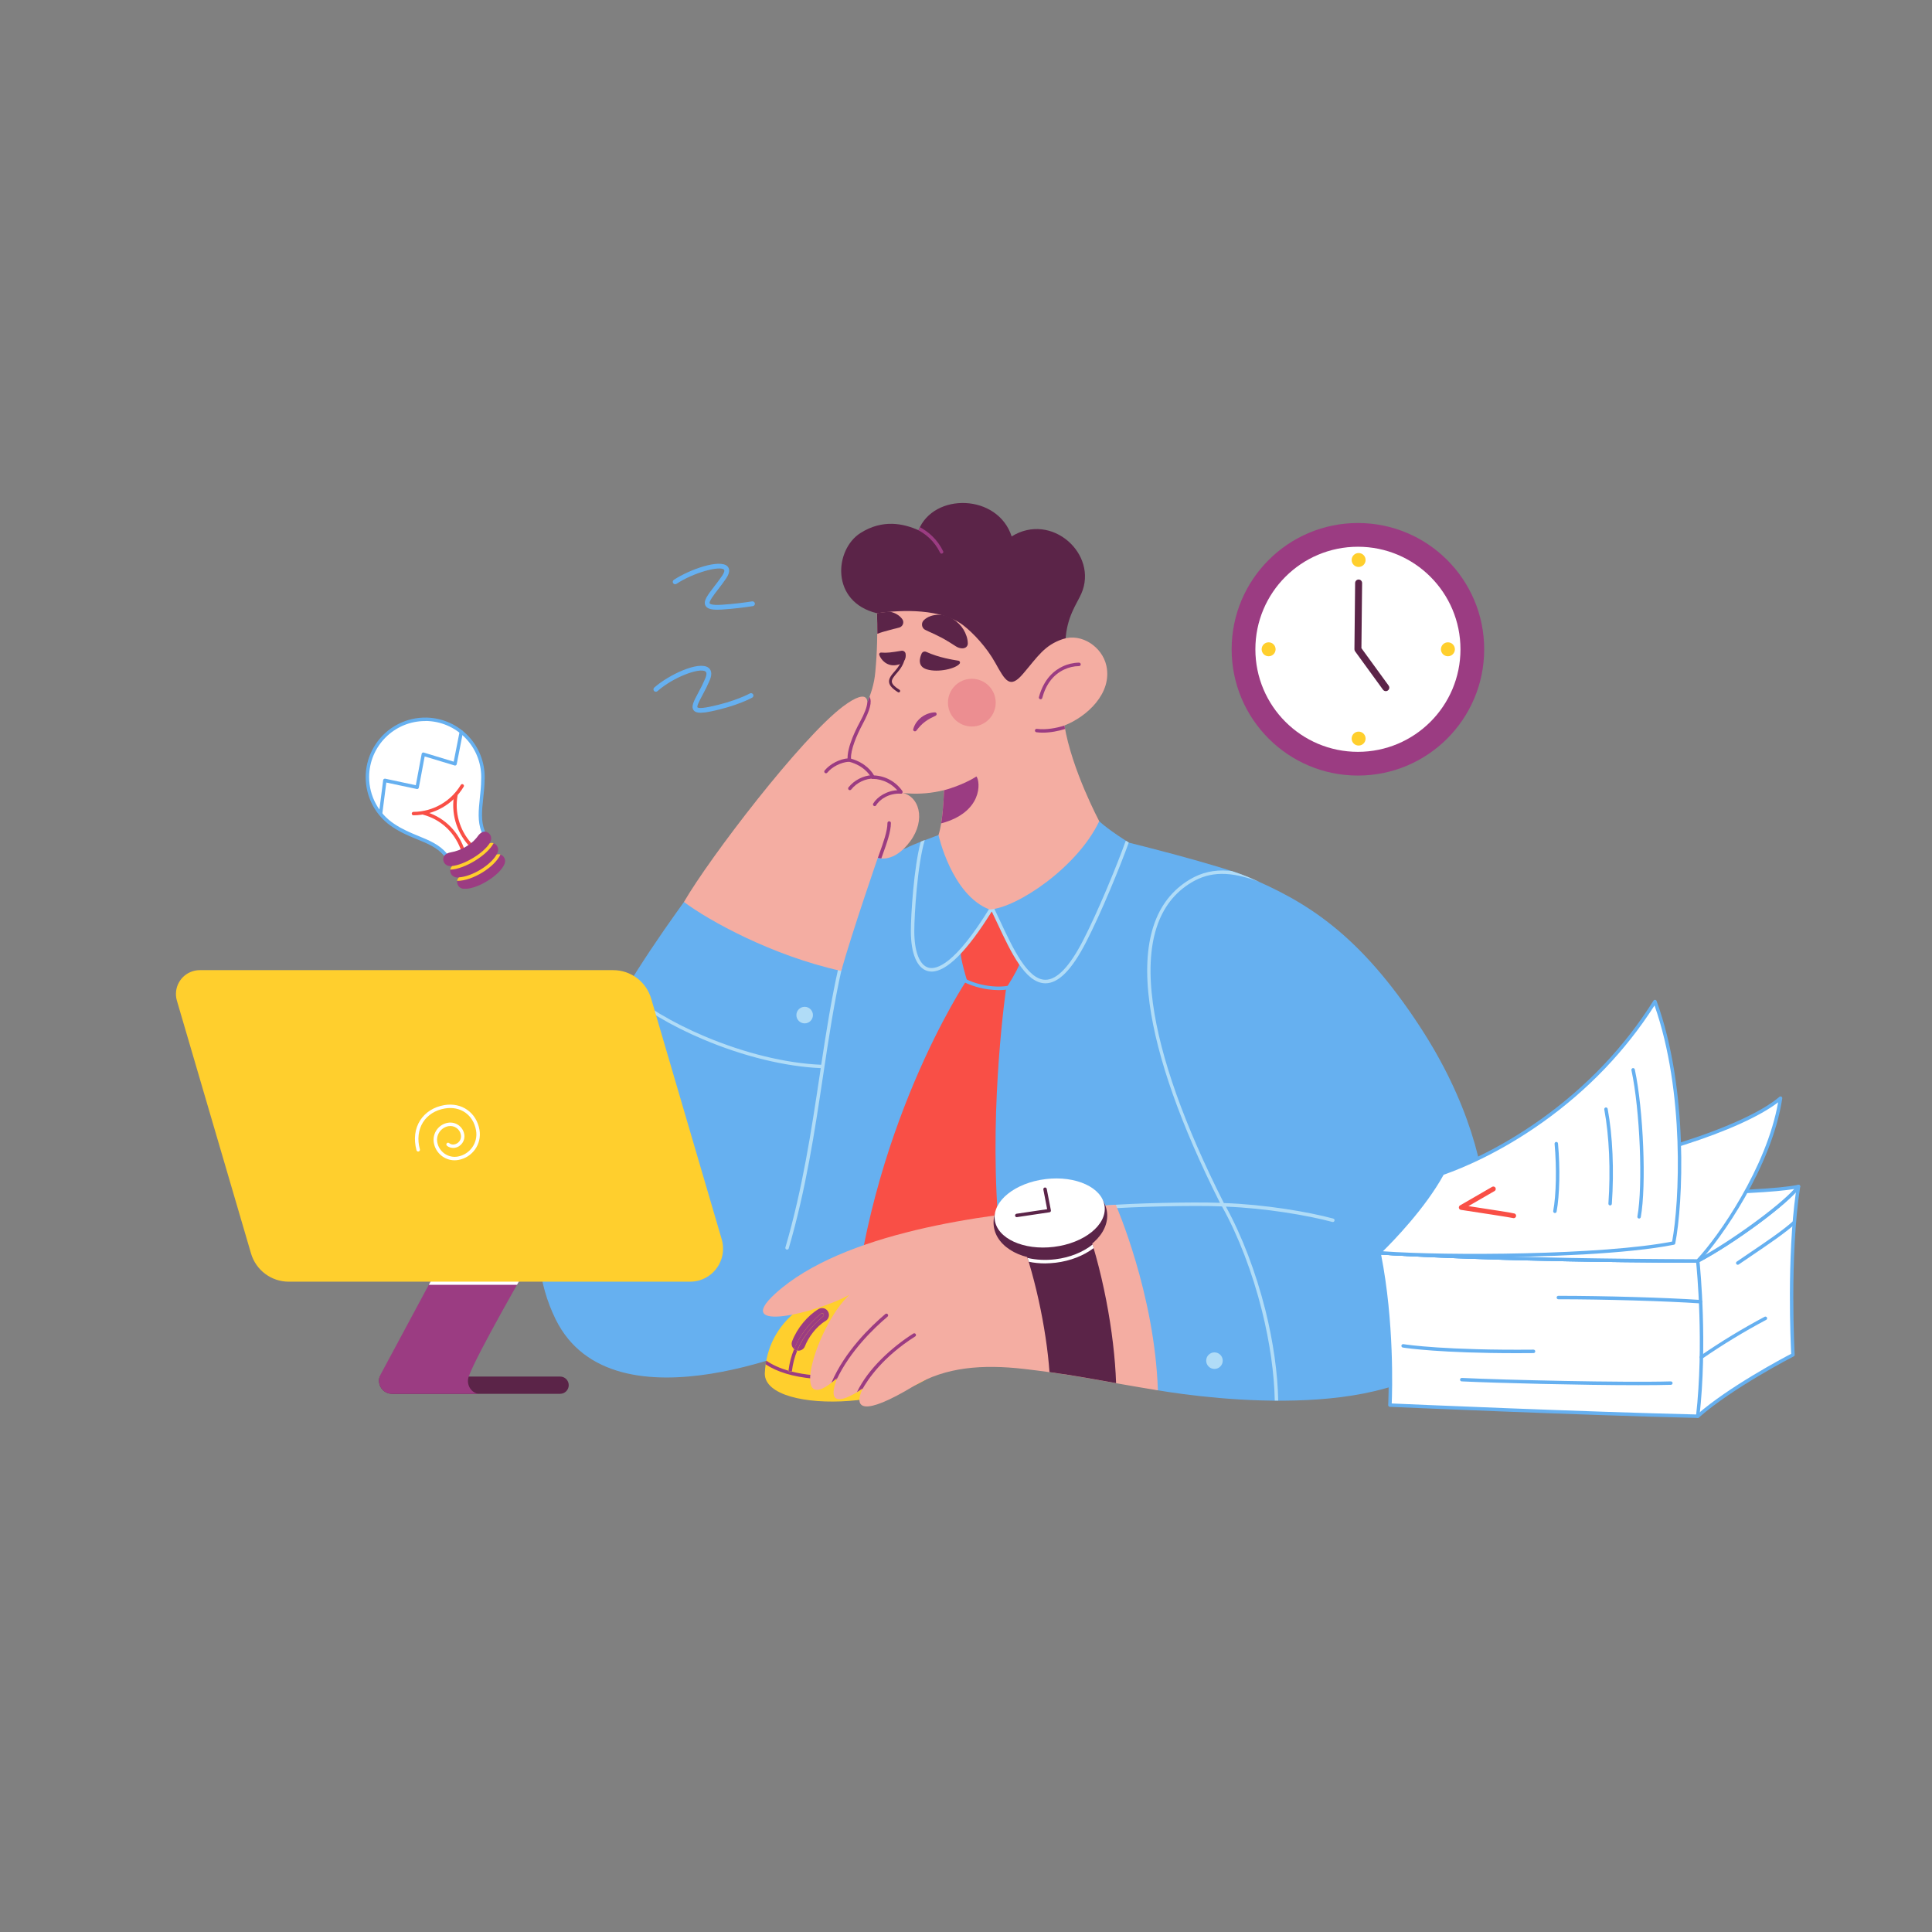
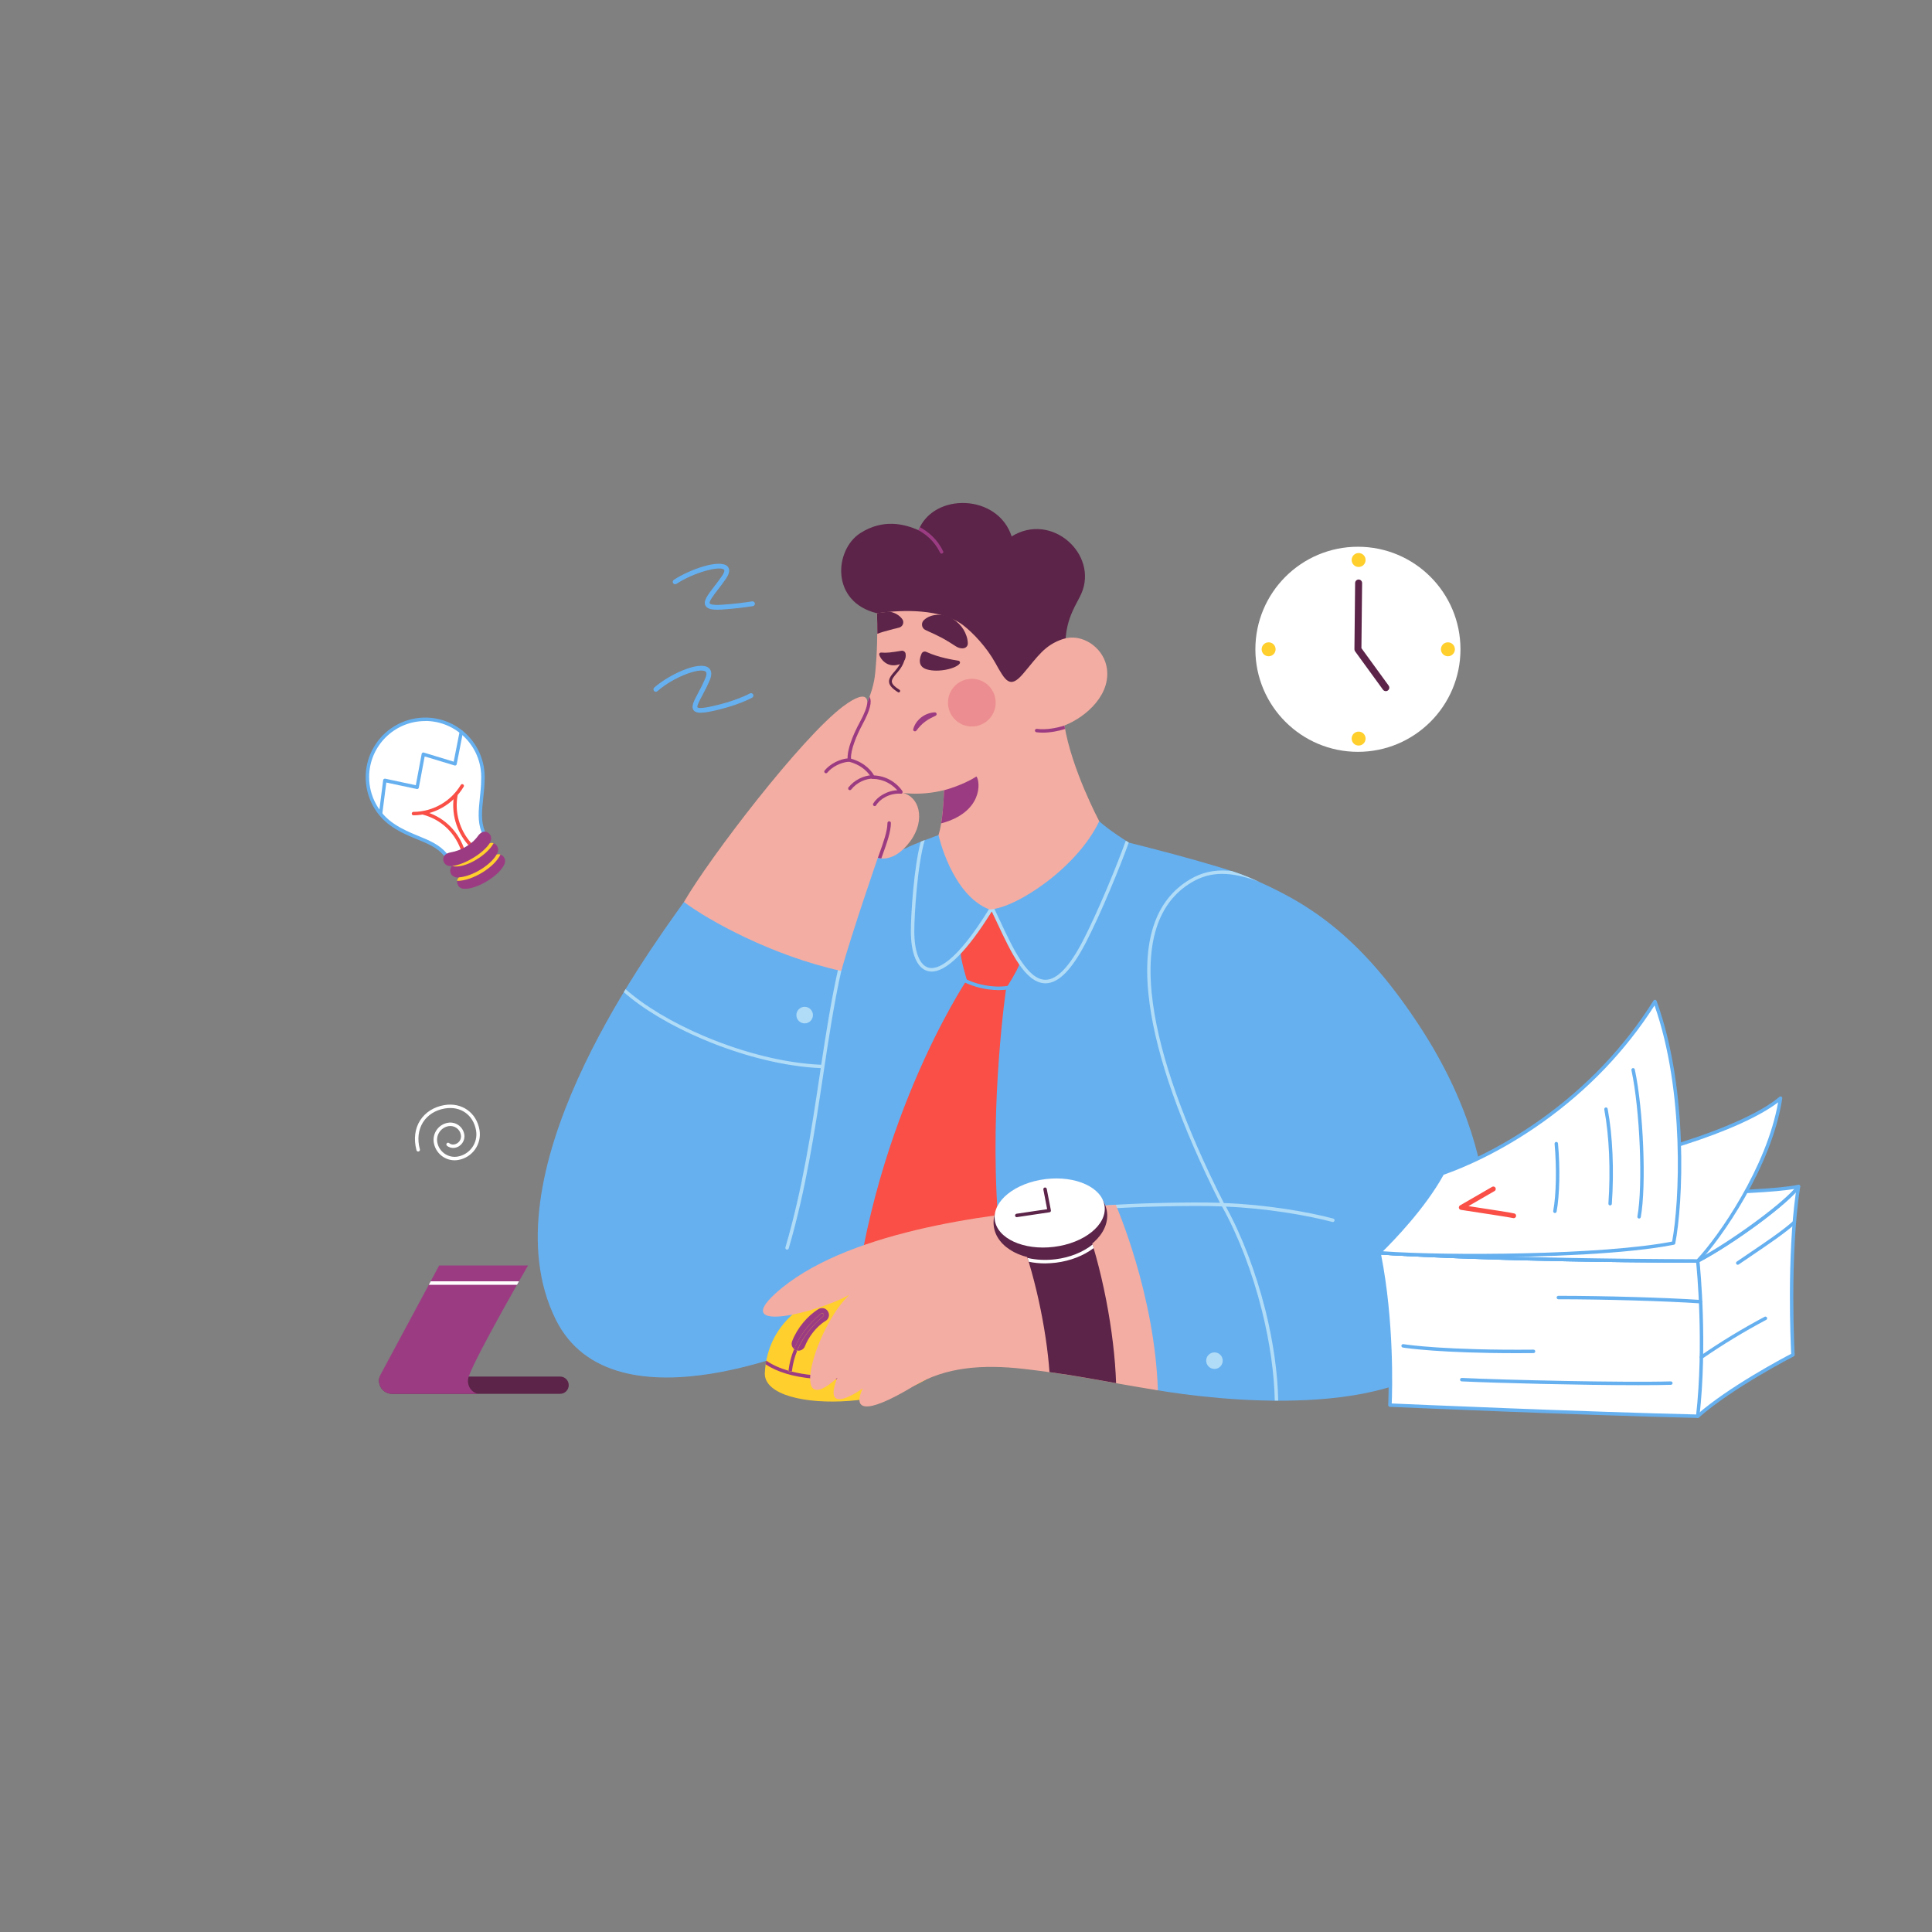
<svg xmlns="http://www.w3.org/2000/svg" width="160" height="160" viewBox="0 0 160 160" fill="none">
  <rect x="0" y="0" width="160" height="160" fill="#808080" stroke="none" />
  <g clip-path="url(#clip0_805_5269)">
    <path d="M117.603 85.037C112.564 77.32 108.176 74.669 103.377 72.642C101.017 71.642 93.492 69.785 93.492 69.785C93.492 69.785 91.835 68.757 91.036 68.015L77.723 69.157C77.723 69.157 75.495 69.957 75.038 70.243C70.067 71.785 67.896 73.041 62.697 74.641L56.641 74.698C53.212 79.496 40.186 97.432 46.014 109.256C50.813 118.996 68.159 110.97 68.165 110.97C68.902 111.01 69.662 111.061 70.45 111.113C74.535 111.387 78.934 112.141 83.442 112.741C87.916 113.335 92.487 114.232 95.898 115.14C100.297 115.882 116.066 117.882 120.923 111.141C123.494 107.56 125.545 97.204 117.603 85.037Z" fill="#66B0F0" />
    <path d="M82.636 100.631C82.887 104.121 83.339 108.794 83.704 112.427C79.202 111.827 74.529 111.393 70.449 111.113C71.729 93.588 80.071 81.153 80.071 81.153C80.071 81.153 79.556 79.496 79.556 78.868C80.128 78.297 82.127 75.441 82.127 75.441C82.127 75.441 83.556 78.262 84.47 79.725C84.413 79.953 84.127 80.582 83.327 81.838C83.322 81.838 81.95 91.206 82.636 100.631Z" fill="#F94F46" />
    <path d="M84.258 81.393C82.99 82.027 80.721 81.615 79.544 80.833C79.481 80.793 79.39 80.81 79.35 80.873C79.304 80.936 79.322 81.027 79.384 81.073C79.99 81.478 80.893 81.798 81.801 81.93C82.098 81.975 82.395 81.992 82.692 81.998C83.35 81.998 83.927 81.884 84.378 81.655H84.384C84.452 81.621 84.481 81.535 84.446 81.461C84.412 81.387 84.326 81.358 84.258 81.393Z" fill="#66B0F0" />
    <path d="M101.525 99.928C104.81 100.054 108.29 100.648 110.341 101.197C110.353 101.202 110.364 101.202 110.381 101.202C110.444 101.202 110.501 101.157 110.518 101.094C110.541 101.019 110.495 100.94 110.415 100.917C108.313 100.351 104.719 99.746 101.354 99.631C98.069 93.131 96.092 87.567 95.48 83.1C94.8 78.12 95.875 74.744 98.68 73.076C100.223 72.156 101.885 72.133 104.273 73.024C103.976 72.893 103.679 72.762 103.382 72.636C103.028 72.487 102.554 72.316 102.005 72.133C101.902 72.122 101.805 72.11 101.708 72.105C100.548 72.019 99.508 72.253 98.543 72.83C95.629 74.561 94.509 78.028 95.206 83.135C95.817 87.596 97.777 93.142 101.034 99.614C98.646 99.523 93.635 99.654 91.687 99.826C91.612 99.831 91.555 99.894 91.555 99.968C91.555 100.048 91.618 100.111 91.698 100.111H91.71C93.675 99.94 98.771 99.808 101.114 99.906C101.125 99.911 101.137 99.911 101.154 99.911H101.2C102.548 102.328 103.725 105.395 104.513 108.565C105.165 111.181 105.53 113.769 105.57 115.991H105.856C105.816 113.74 105.45 111.13 104.793 108.491C104.005 105.372 102.851 102.339 101.525 99.928ZM67.97 88.459C67.942 88.664 67.907 88.87 67.879 89.075C67.187 93.662 66.473 98.409 65.045 103.304C65.039 103.316 65.039 103.333 65.039 103.344C65.039 103.424 65.102 103.487 65.182 103.487C65.245 103.487 65.302 103.447 65.319 103.384C66.753 98.472 67.467 93.719 68.159 89.121C68.627 85.997 69.073 83.043 69.718 80.187C69.736 80.113 69.69 80.039 69.61 80.022C69.536 80.004 69.456 80.05 69.439 80.124C68.856 82.712 68.433 85.38 68.01 88.179C65.085 88.059 61.657 87.219 58.343 85.82C55.681 84.694 53.372 83.312 51.807 81.918C51.755 81.998 51.704 82.084 51.658 82.164C53.246 83.563 55.566 84.951 58.234 86.076C61.571 87.487 65.022 88.327 67.97 88.459ZM76.82 80.416C76.929 80.444 77.043 80.462 77.157 80.462C78.403 80.462 80.106 78.754 82.134 75.481C82.277 75.778 82.419 76.08 82.568 76.4C83.716 78.856 84.905 81.398 86.55 81.433H86.579C87.659 81.433 88.756 80.324 89.933 78.045C91.195 75.6 92.738 71.836 93.481 69.774C93.452 69.757 93.366 69.7 93.235 69.62C92.504 71.653 90.95 75.452 89.681 77.914C88.573 80.056 87.533 81.141 86.579 81.141H86.556C85.088 81.113 83.888 78.542 82.825 76.275C82.648 75.897 82.477 75.538 82.311 75.189C82.357 75.115 82.397 75.046 82.442 74.972V74.966C82.482 74.898 82.459 74.812 82.391 74.772C82.322 74.732 82.237 74.755 82.197 74.824C82.174 74.858 82.151 74.898 82.128 74.932C82.094 74.921 82.059 74.927 82.025 74.938C81.957 74.972 81.922 75.058 81.957 75.126C81.962 75.138 81.968 75.155 81.98 75.172C79.083 79.902 77.552 80.319 76.889 80.136C76.152 79.93 75.718 78.805 75.718 77.12C75.718 75.76 75.975 71.591 76.586 69.569C76.478 69.609 76.363 69.654 76.255 69.7C75.678 71.813 75.432 75.795 75.432 77.12C75.438 78.971 75.94 80.17 76.82 80.416Z" fill="#B0DCF7" />
    <path d="M71.455 106.492C67.335 106.914 63.525 109.302 63.336 113.769C63.382 117.305 76.785 116.768 78.659 112.158C80.042 108.748 76.071 106.023 71.455 106.492Z" fill="#FFCF2D" />
    <path d="M66.021 111.85C65.924 111.833 65.832 111.793 65.764 111.73C65.529 112.295 65.375 112.884 65.301 113.495V113.518C65.386 113.54 65.472 113.563 65.564 113.586C65.575 113.569 65.581 113.552 65.587 113.529C65.655 112.946 65.804 112.387 66.021 111.85Z" fill="#9B3C82" />
    <path d="M68.672 114.232C72.637 114.232 77.311 112.786 78.853 110.279C78.865 110.262 78.876 110.245 78.882 110.227C78.859 110.09 78.825 109.953 78.779 109.822C78.728 109.925 78.671 110.028 78.608 110.125C77.854 111.358 76.202 112.427 73.963 113.135C71.849 113.803 69.438 114.077 67.335 113.883C66.689 113.826 66.095 113.723 65.558 113.586C65.535 113.626 65.49 113.655 65.438 113.655H65.421C65.353 113.643 65.301 113.586 65.296 113.518C64.57 113.306 63.953 113.026 63.456 112.678L63.404 112.986C64.347 113.615 65.672 114.02 67.307 114.169C67.752 114.209 68.209 114.232 68.672 114.232Z" fill="#9B3C82" />
    <path d="M65.427 113.655H65.444C65.495 113.655 65.541 113.626 65.564 113.586C65.472 113.563 65.386 113.54 65.301 113.518C65.301 113.586 65.352 113.643 65.427 113.655ZM67.998 108.788C68.06 108.737 68.146 108.748 68.198 108.805C68.249 108.868 68.237 108.954 68.18 109.005C67.192 109.816 66.466 110.776 66.026 111.844C66.061 111.85 66.095 111.855 66.129 111.855C66.364 111.855 66.575 111.713 66.661 111.49C66.929 110.793 67.569 109.868 68.38 109.388C68.643 109.228 68.729 108.885 68.575 108.617C68.42 108.342 68.072 108.245 67.798 108.405C66.878 108.954 66.009 109.999 65.598 111.079C65.575 111.141 65.558 111.216 65.558 111.284C65.558 111.461 65.638 111.621 65.769 111.724C66.221 110.622 66.975 109.628 67.998 108.788Z" fill="#9B3C82" />
    <path d="M68.175 109.011C68.237 108.959 68.243 108.868 68.192 108.811C68.14 108.748 68.049 108.742 67.992 108.794C66.969 109.633 66.215 110.627 65.758 111.73C65.832 111.792 65.918 111.832 66.015 111.85C66.461 110.781 67.186 109.822 68.175 109.011Z" fill="#9B3C82" />
    <path d="M95.891 115.14C95.251 115.043 93.782 114.786 92.428 114.552C91.388 114.369 90.417 114.197 89.948 114.112C88.931 113.935 87.909 113.775 86.915 113.638C86.195 113.535 85.486 113.449 84.806 113.369C81.378 112.975 78.299 113.204 75.688 114.78C71.454 117.333 70.654 116.665 71.443 114.991C69.254 116.471 68.557 116.037 69.346 114.1C65.152 117.927 67.597 109.776 70.34 107.234C67.649 108.731 60.559 110.45 64.204 107.132C69.774 102.059 81.607 100.545 88.314 100.031C88.692 100.003 89.052 99.974 89.394 99.951C90.703 99.866 91.743 99.814 92.405 99.78C92.405 99.774 95.628 107.12 95.891 115.14Z" fill="#F4ADA2" />
-     <path d="M73.501 109.039C73.563 108.988 73.569 108.897 73.518 108.839C73.466 108.777 73.375 108.771 73.318 108.822C72.124 109.833 69.964 111.907 68.856 114.512C69.01 114.392 69.17 114.255 69.347 114.095C69.324 114.152 69.307 114.203 69.284 114.255C70.404 111.878 72.381 109.988 73.501 109.039ZM75.792 110.679C75.86 110.639 75.877 110.547 75.837 110.485C75.797 110.416 75.706 110.399 75.637 110.439C74.712 111.027 73.849 111.713 73.066 112.478C72.124 113.403 71.421 114.352 70.969 115.288C71.118 115.197 71.272 115.1 71.438 114.986C71.415 115.031 71.398 115.071 71.381 115.117C71.867 114.226 73.129 112.364 75.792 110.679Z" fill="#9B3C82" />
    <path d="M71.267 44.138C73.101 42.978 74.827 43.355 76.067 43.91C77.323 40.768 82.637 40.882 83.78 44.424C87.094 42.367 90.979 45.909 89.55 49.165C89.168 50.033 88.35 51.05 88.236 53.049C86.614 53.911 83.26 58.218 83.26 58.218C83.26 58.218 75.524 51.484 72.627 50.787C68.753 49.85 69.096 45.509 71.267 44.138Z" fill="#5B2448" />
    <path d="M77.855 45.772C77.878 45.823 77.929 45.852 77.981 45.852C78.004 45.852 78.026 45.846 78.043 45.835C78.112 45.8 78.146 45.715 78.106 45.646C77.621 44.652 76.878 44.035 76.181 43.658C76.141 43.738 76.101 43.824 76.067 43.91C76.044 43.898 76.021 43.887 75.998 43.881C76.672 44.23 77.386 44.812 77.855 45.772Z" fill="#9B3C82" />
    <path d="M88.155 60.081C88.749 63.725 91.035 68.009 91.035 68.009C89.212 71.848 84.178 75.206 81.95 75.321C78.808 74.121 77.722 69.151 77.722 69.151C78.122 67.952 78.179 65.439 78.179 65.439C77.197 65.684 76.185 65.776 75.18 65.707C75.06 65.701 74.94 65.69 74.82 65.679L74.728 65.667C74.643 65.656 74.563 65.644 74.477 65.633C73.643 65.519 72.832 65.267 72.077 64.89C71.295 64.49 70.775 63.851 70.546 63.142C70.529 63.091 70.518 63.045 70.5 62.994C70.438 62.748 70.409 62.491 70.42 62.234C70.438 61.851 70.495 61.474 70.592 61.103C70.638 60.926 70.689 60.755 70.752 60.589C71.037 59.772 71.466 59.018 71.826 58.173C71.883 58.03 71.946 57.887 71.997 57.744C72.003 57.733 72.009 57.722 72.009 57.704C72.089 57.493 72.157 57.276 72.226 57.053C72.357 56.596 72.449 56.122 72.489 55.648C72.643 54.032 72.683 52.409 72.62 50.787C74.751 50.484 77.979 50.393 79.796 51.804C80.596 52.426 81.693 53.575 82.43 54.9C83.264 56.396 83.63 57.093 84.738 55.785C85.938 54.38 86.492 53.432 88.024 52.923C89.6 52.404 91.286 53.597 91.623 55.123C92.132 57.407 90.018 59.349 88.155 60.081Z" fill="#F4ADA2" />
    <path d="M80.15 53.278L80.139 53.112C80.133 53.06 80.127 53.009 80.116 52.963C80.099 52.866 80.076 52.769 80.042 52.678C79.979 52.489 79.899 52.312 79.796 52.141C79.579 51.787 79.282 51.49 78.927 51.267C78.745 51.153 78.539 51.061 78.333 50.998C78.122 50.935 77.899 50.907 77.676 50.913C77.459 50.918 77.242 50.958 77.042 51.033C76.842 51.101 76.659 51.215 76.505 51.364C76.311 51.553 76.305 51.867 76.493 52.067C76.528 52.106 76.573 52.135 76.619 52.158L76.699 52.198C76.859 52.284 76.996 52.335 77.116 52.392C77.242 52.444 77.345 52.501 77.448 52.546C77.648 52.644 77.819 52.729 78.008 52.826C78.196 52.923 78.396 53.049 78.625 53.186L78.979 53.409L79.167 53.529C79.316 53.626 79.487 53.683 79.665 53.694C79.756 53.7 79.847 53.683 79.933 53.643C80.047 53.586 80.127 53.477 80.144 53.358C80.15 53.335 80.15 53.306 80.15 53.278ZM79.373 54.717C78.905 54.637 77.773 54.471 76.711 53.986C76.562 53.917 76.391 53.98 76.322 54.129V54.134C76.151 54.517 75.979 55.191 76.745 55.431C77.688 55.722 79.167 55.374 79.476 54.957C79.522 54.888 79.51 54.797 79.442 54.745C79.419 54.728 79.396 54.723 79.373 54.717ZM72.974 54.043C73.448 54.083 73.797 54.037 74.654 53.894C74.814 53.866 74.968 53.974 74.997 54.134C75.065 54.551 74.877 54.98 74.208 55.083C73.46 55.197 72.968 54.66 72.82 54.243C72.791 54.163 72.831 54.077 72.911 54.049C72.928 54.043 72.951 54.043 72.974 54.043Z" fill="#5B2448" />
    <path d="M85.87 60.361C85.79 60.349 85.722 60.406 85.71 60.481C85.699 60.56 85.756 60.629 85.83 60.641C86.002 60.663 86.179 60.675 86.35 60.675C86.996 60.675 87.659 60.543 88.201 60.372C88.184 60.275 88.167 60.184 88.15 60.086C87.499 60.298 86.63 60.458 85.87 60.361Z" fill="#9B3C82" />
    <path d="M73.684 52.175C73.781 52.152 73.884 52.118 74.004 52.089C74.124 52.055 74.25 52.038 74.41 51.987L74.49 51.964C74.535 51.952 74.575 51.929 74.615 51.901C74.815 51.758 74.867 51.478 74.724 51.278C74.615 51.124 74.467 50.987 74.301 50.89C74.135 50.787 73.947 50.713 73.758 50.673C73.73 50.667 73.695 50.661 73.667 50.656C73.301 50.69 72.947 50.73 72.627 50.776C72.65 51.347 72.656 51.918 72.656 52.489C72.827 52.426 72.993 52.364 73.141 52.324C73.324 52.272 73.49 52.227 73.684 52.175Z" fill="#5B2448" />
    <path d="M80.865 64.302C79.722 65.044 78.18 65.444 78.18 65.444C78.18 65.444 78.145 66.952 77.945 68.186H77.951C81.379 67.272 81.208 64.759 80.865 64.302Z" fill="#9B3C82" />
    <path opacity="0.52" d="M80.483 60.166C81.575 60.166 82.46 59.281 82.46 58.19C82.46 57.098 81.575 56.214 80.483 56.214C79.391 56.214 78.506 57.098 78.506 58.19C78.506 59.281 79.391 60.166 80.483 60.166Z" fill="#E57281" />
-     <path d="M86.178 57.91C86.098 57.91 86.035 57.847 86.035 57.767C86.035 57.756 86.035 57.744 86.041 57.727C86.452 56.202 87.326 55.511 87.995 55.197C88.423 54.991 88.892 54.883 89.366 54.877C89.446 54.883 89.503 54.946 89.503 55.026C89.498 55.105 89.435 55.163 89.355 55.163C88.92 55.168 88.498 55.271 88.103 55.46C87.224 55.882 86.618 56.671 86.315 57.802C86.298 57.87 86.241 57.91 86.178 57.91Z" fill="#9B3C82" />
    <path d="M74.431 57.344C74.408 57.344 74.391 57.339 74.368 57.327C73.9 57.03 73.671 56.779 73.631 56.511C73.58 56.173 73.849 55.877 74.151 55.528C74.86 54.723 74.683 54.203 74.683 54.197C74.66 54.14 74.694 54.071 74.751 54.049C74.808 54.026 74.877 54.054 74.9 54.117C74.911 54.146 75.128 54.757 74.328 55.676C74.02 56.031 73.831 56.259 73.86 56.476C73.888 56.665 74.088 56.876 74.494 57.127C74.546 57.162 74.563 57.23 74.528 57.287C74.505 57.327 74.471 57.344 74.431 57.344Z" fill="#5B2448" />
    <path d="M77.488 59.27C77.328 59.349 77.168 59.424 77.019 59.504C76.871 59.584 76.733 59.675 76.596 59.778C76.465 59.875 76.339 59.989 76.225 60.109C76.105 60.235 75.996 60.366 75.894 60.503L75.888 60.509C75.836 60.572 75.745 60.583 75.682 60.538C75.636 60.503 75.614 60.446 75.631 60.389C75.682 60.195 75.768 60.006 75.882 59.841C76.002 59.675 76.145 59.527 76.305 59.401C76.465 59.281 76.648 59.178 76.836 59.11C77.025 59.041 77.219 59.001 77.419 58.995C77.499 58.99 77.568 59.053 77.568 59.132C77.568 59.19 77.539 59.241 77.488 59.27Z" fill="#9B3C82" />
    <path d="M75.381 69.671C73.992 71.545 72.695 71.042 72.695 71.042C72.695 71.042 70.582 77.154 69.667 80.41C63.954 79.153 58.697 76.24 56.641 74.698C58.755 71.042 66.353 61.103 69.816 58.504C72.016 56.853 72.313 57.904 71.198 60.029C70.827 60.737 70.244 62.08 70.347 62.942C71.838 63.331 72.296 64.359 72.296 64.359C73.781 64.462 74.524 65.616 74.524 65.616C76.169 65.827 76.695 67.9 75.381 69.671Z" fill="#F4ADA2" />
    <path d="M72.318 66.541C72.307 66.564 72.295 66.587 72.295 66.615C72.295 66.695 72.358 66.758 72.438 66.758C72.49 66.758 72.535 66.73 72.558 66.69C72.867 66.17 73.667 65.673 74.598 65.73C74.655 65.736 74.707 65.701 74.729 65.656C74.661 65.639 74.592 65.627 74.518 65.616C74.518 65.616 74.472 65.547 74.386 65.439C73.444 65.467 72.644 65.993 72.318 66.541ZM70.267 65.21C70.25 65.233 70.239 65.267 70.239 65.296C70.239 65.376 70.301 65.439 70.381 65.439C70.427 65.439 70.467 65.416 70.496 65.382C70.936 64.816 71.701 64.451 72.398 64.479C72.461 64.479 72.518 64.439 72.541 64.376C72.461 64.365 72.381 64.353 72.301 64.348C72.301 64.348 72.273 64.29 72.215 64.193C71.473 64.239 70.73 64.622 70.267 65.21ZM68.296 63.805C68.273 63.828 68.262 63.862 68.262 63.896C68.262 63.976 68.325 64.039 68.405 64.039C68.445 64.039 68.49 64.022 68.513 63.988C68.913 63.502 69.621 63.142 70.273 63.085H70.279C70.347 63.08 70.399 63.023 70.404 62.96C70.381 62.954 70.364 62.948 70.341 62.943C70.336 62.903 70.336 62.862 70.33 62.817C70.307 62.805 70.279 62.8 70.25 62.8C69.53 62.857 68.747 63.262 68.296 63.805ZM73.781 68.158C73.781 68.078 73.718 68.015 73.638 68.015C73.558 68.015 73.495 68.078 73.495 68.158C73.495 68.826 73.152 69.774 72.855 70.608C72.804 70.757 72.752 70.9 72.701 71.042C72.718 71.048 72.821 71.082 72.987 71.094C73.032 70.968 73.078 70.837 73.124 70.705C73.432 69.849 73.781 68.877 73.781 68.158Z" fill="#9B3C82" />
    <path d="M74.722 65.673C74.711 65.69 74.699 65.701 74.682 65.707C74.614 65.747 74.528 65.73 74.482 65.662C74.482 65.662 74.477 65.65 74.465 65.639C73.957 64.942 73.151 64.519 72.288 64.502H72.197L72.163 64.416C72.157 64.405 71.763 63.554 70.54 63.148C70.466 63.125 70.386 63.102 70.306 63.08L70.214 63.057L70.203 62.96C70.14 62.44 70.346 61.731 70.591 61.109C70.763 60.681 70.963 60.258 71.186 59.846C71.597 59.093 71.808 58.533 71.826 58.173C71.883 58.03 71.945 57.887 71.997 57.745C72.003 57.733 72.008 57.722 72.008 57.705C72.243 58.104 72.054 58.824 71.431 59.984C70.94 60.898 70.437 62.103 70.477 62.828C71.717 63.182 72.243 63.959 72.38 64.216C73.322 64.256 74.191 64.736 74.728 65.507C74.762 65.559 74.757 65.621 74.722 65.673Z" fill="#9B3C82" />
    <path d="M92.429 114.546C91.389 114.363 90.418 114.192 89.949 114.106C88.932 113.929 87.909 113.769 86.915 113.632C86.658 110.062 85.67 105.258 84.213 101.705L85.538 101.162L88.309 100.026L89.264 99.632C89.309 99.734 89.349 99.843 89.389 99.946L89.663 100.648C91.298 104.949 92.297 110.439 92.429 114.546Z" fill="#5B2448" />
    <path d="M87.389 104.235C89.979 103.918 91.9 102.197 91.679 100.39C91.458 98.583 89.179 97.375 86.588 97.692C83.998 98.009 82.078 99.73 82.299 101.537C82.52 103.344 84.799 104.552 87.389 104.235Z" fill="#5B2448" />
    <path d="M87.436 104.572C88.63 104.424 89.728 104.001 90.573 103.361C90.544 103.264 90.516 103.167 90.487 103.064C89.67 103.71 88.591 104.144 87.402 104.287C86.602 104.384 85.814 104.344 85.1 104.178C85.134 104.281 85.162 104.39 85.197 104.492C85.631 104.584 86.082 104.63 86.551 104.63C86.842 104.624 87.139 104.607 87.436 104.572Z" fill="white" />
    <path d="M87.274 103.261C89.786 102.954 91.669 101.449 91.479 99.899C91.289 98.349 89.099 97.341 86.587 97.648C84.075 97.955 82.193 99.461 82.382 101.011C82.572 102.561 84.762 103.569 87.274 103.261Z" fill="white" />
    <path d="M84.207 100.802C84.127 100.802 84.064 100.74 84.064 100.66C84.064 100.591 84.116 100.528 84.184 100.517L86.721 100.14L86.407 98.518C86.39 98.438 86.441 98.363 86.516 98.346C86.596 98.329 86.67 98.38 86.687 98.455V98.46L87.03 100.231C87.047 100.311 86.996 100.385 86.915 100.397H86.91L84.224 100.797C84.224 100.802 84.213 100.802 84.207 100.802Z" fill="#5B2448" />
    <path d="M66.639 84.751C67.017 84.751 67.324 84.445 67.324 84.066C67.324 83.687 67.017 83.38 66.639 83.38C66.26 83.38 65.953 83.687 65.953 84.066C65.953 84.445 66.26 84.751 66.639 84.751Z" fill="#B0DCF7" />
    <path d="M100.576 113.369C100.955 113.369 101.262 113.062 101.262 112.684C101.262 112.305 100.955 111.998 100.576 111.998C100.198 111.998 99.891 112.305 99.891 112.684C99.891 113.062 100.198 113.369 100.576 113.369Z" fill="#B0DCF7" />
  </g>
  <g clip-path="url(#clip1_805_5269)">
    <path d="M58.024 59.028C57.73 59.028 57.548 58.959 57.442 58.818C57.214 58.515 57.455 58.066 57.819 57.386C58.039 56.99 58.238 56.582 58.416 56.164C58.497 55.966 58.564 55.708 58.421 55.608C57.94 55.271 55.764 56.072 54.448 57.238C54.429 57.255 54.406 57.269 54.381 57.277C54.356 57.286 54.33 57.29 54.304 57.288C54.278 57.287 54.252 57.28 54.228 57.269C54.205 57.257 54.184 57.242 54.166 57.222C54.148 57.203 54.135 57.18 54.126 57.155C54.118 57.131 54.114 57.105 54.116 57.079C54.117 57.053 54.124 57.027 54.135 57.004C54.147 56.98 54.162 56.959 54.182 56.942C55.374 55.886 57.85 54.723 58.652 55.284C58.849 55.422 59.033 55.712 58.786 56.314C58.604 56.744 58.399 57.164 58.172 57.573C57.979 57.934 57.686 58.479 57.763 58.581C57.773 58.594 57.888 58.71 58.733 58.54C60.853 58.113 62.091 57.434 62.103 57.427C62.149 57.403 62.203 57.398 62.253 57.413C62.303 57.428 62.345 57.461 62.37 57.506C62.396 57.551 62.403 57.604 62.389 57.654C62.376 57.704 62.344 57.746 62.299 57.773C62.247 57.802 61 58.489 58.812 58.929C58.553 58.987 58.289 59.02 58.024 59.028ZM59.401 50.494C58.846 50.494 58.547 50.388 58.423 50.156C58.218 49.776 58.607 49.273 59.144 48.577C59.354 48.306 59.591 47.998 59.806 47.678C59.971 47.433 60.027 47.246 59.958 47.176C59.618 46.839 57.45 47.41 56.026 48.35C56.004 48.365 55.98 48.376 55.954 48.381C55.928 48.387 55.901 48.387 55.875 48.382C55.849 48.377 55.824 48.367 55.802 48.352C55.78 48.337 55.761 48.319 55.746 48.297C55.732 48.275 55.721 48.25 55.717 48.224C55.712 48.199 55.712 48.172 55.717 48.146C55.722 48.12 55.733 48.096 55.748 48.074C55.763 48.053 55.782 48.034 55.805 48.02C57.12 47.151 59.618 46.277 60.24 46.896C60.397 47.051 60.506 47.351 60.139 47.898C59.917 48.229 59.675 48.542 59.462 48.819C59.119 49.262 58.693 49.815 58.776 49.969C58.791 49.998 58.909 50.136 59.732 50.086C60.783 50.02 61.648 49.901 62.285 49.804C62.311 49.8 62.338 49.801 62.364 49.807C62.389 49.813 62.413 49.824 62.435 49.839C62.456 49.855 62.474 49.874 62.488 49.897C62.502 49.919 62.511 49.944 62.515 49.97C62.519 49.996 62.518 50.022 62.511 50.047C62.505 50.073 62.494 50.097 62.478 50.118C62.462 50.139 62.442 50.157 62.42 50.17C62.397 50.184 62.372 50.193 62.346 50.196C61.701 50.294 60.824 50.416 59.757 50.482C59.628 50.49 59.509 50.494 59.401 50.494Z" fill="#66B0F0" />
  </g>
  <g clip-path="url(#clip2_805_5269)">
    <path d="M39.988 64.618C39.965 66.221 39.515 67.601 40.011 68.855L40.153 69.135C39.982 69.186 39.834 69.329 39.715 69.483C39.629 69.602 39.356 69.979 38.741 70.349C38.348 70.589 37.915 70.754 37.465 70.828C37.306 70.851 37.152 70.92 37.021 71.017L36.884 70.76C35.882 69.557 34.185 69.431 32.585 68.353C30.376 66.911 29.761 63.94 31.213 61.727C32.665 59.514 35.632 58.904 37.841 60.358C39.259 61.299 40.079 62.919 39.988 64.618Z" fill="white" />
    <path d="M36.999 71.228L36.908 71.114C36.874 71.068 36.851 71.017 36.822 70.965C36.8 70.92 36.771 70.874 36.76 70.851C36.202 70.19 35.433 69.87 34.539 69.505C33.873 69.232 33.184 68.947 32.5 68.485C30.228 66.985 29.602 63.922 31.099 61.647C32.033 60.221 33.645 59.383 35.348 59.428C38.07 59.503 40.211 61.772 40.137 64.498C40.137 64.538 40.137 64.578 40.131 64.624C40.125 65.148 40.068 65.65 40.017 66.129C39.909 67.127 39.824 67.988 40.137 68.798L40.347 69.226L40.182 69.272C40.029 69.317 39.903 69.46 39.824 69.568C39.727 69.699 39.448 70.093 38.81 70.475C38.406 70.726 37.956 70.891 37.483 70.971C37.346 70.988 37.215 71.045 37.107 71.125L36.999 71.228ZM35.211 59.714C32.648 59.714 30.57 61.795 30.57 64.361C30.57 65.924 31.356 67.384 32.66 68.239C33.326 68.684 33.998 68.964 34.653 69.232C35.547 69.597 36.39 69.945 36.993 70.669C37.022 70.714 37.05 70.76 37.073 70.811C37.187 70.754 37.312 70.709 37.443 70.686C37.882 70.612 38.297 70.458 38.673 70.224C39.26 69.87 39.516 69.511 39.601 69.397C39.698 69.26 39.818 69.146 39.96 69.061L39.88 68.901C39.533 68.023 39.636 67.087 39.738 66.089C39.789 65.61 39.841 65.12 39.846 64.607V64.601C39.983 62.04 38.018 59.85 35.462 59.714C35.422 59.714 35.382 59.708 35.342 59.708C35.296 59.714 35.251 59.714 35.211 59.714Z" fill="#66B0F0" />
    <path d="M34.242 67.521C34.162 67.521 34.1 67.458 34.1 67.378C34.1 67.298 34.162 67.236 34.242 67.236C35.848 67.224 37.328 66.38 38.16 65.006C38.2 64.937 38.291 64.915 38.353 64.96C38.422 65 38.445 65.091 38.399 65.154C37.522 66.614 35.95 67.509 34.242 67.521Z" fill="#F94F46" />
    <path d="M38.895 70.03C38.855 70.03 38.815 70.013 38.786 69.984C37.773 68.844 37.34 67.304 37.614 65.804C37.625 65.725 37.699 65.673 37.779 65.685C37.858 65.696 37.91 65.77 37.898 65.85V65.856C37.642 67.27 38.052 68.718 39.003 69.796C39.054 69.853 39.048 69.945 38.992 69.996C38.963 70.019 38.929 70.03 38.895 70.03ZM38.268 70.384C38.211 70.384 38.154 70.349 38.137 70.292C37.591 68.872 36.463 67.846 35.034 67.469C34.96 67.447 34.914 67.373 34.931 67.293C34.954 67.219 35.028 67.173 35.108 67.19C36.628 67.589 37.83 68.678 38.405 70.184C38.434 70.258 38.399 70.338 38.325 70.367C38.303 70.378 38.285 70.384 38.268 70.384Z" fill="#F94F46" />
    <path d="M31.532 67.452H31.514C31.435 67.441 31.383 67.373 31.389 67.293L31.731 64.612C31.742 64.533 31.811 64.481 31.89 64.487H31.902L34.436 65.029L34.92 62.434C34.937 62.354 35.011 62.303 35.085 62.32C35.091 62.32 35.096 62.32 35.102 62.326L37.573 63.078L38.063 60.592C38.08 60.512 38.154 60.467 38.228 60.478C38.302 60.489 38.353 60.569 38.342 60.643L37.824 63.284C37.807 63.364 37.733 63.409 37.659 63.398C37.653 63.398 37.647 63.398 37.647 63.392L35.17 62.645L34.686 65.228C34.669 65.308 34.595 65.359 34.521 65.342H34.515L31.993 64.806L31.668 67.333C31.662 67.401 31.605 67.452 31.532 67.452Z" fill="#66B0F0" />
    <path d="M41.453 70.771C41.345 70.731 41.231 70.731 41.123 70.771C41.163 70.703 41.197 70.635 41.219 70.566C41.328 70.27 41.174 69.945 40.878 69.836C40.77 69.796 40.656 69.796 40.547 69.836C40.587 69.768 40.621 69.699 40.644 69.631C40.752 69.334 40.599 69.009 40.303 68.901C40.007 68.793 39.75 68.998 39.574 69.243C39.488 69.363 39.215 69.739 38.6 70.11C38.207 70.349 37.774 70.509 37.324 70.589C37.017 70.646 36.738 70.794 36.709 71.108C36.681 71.421 36.914 71.695 37.228 71.724C37.256 71.724 37.279 71.73 37.307 71.73H37.438C37.347 71.809 37.29 71.923 37.285 72.049C37.256 72.362 37.489 72.636 37.803 72.665C37.831 72.665 37.854 72.67 37.883 72.67H38.013C37.922 72.75 37.865 72.864 37.86 72.99C37.831 73.303 38.065 73.577 38.378 73.606C38.406 73.606 38.429 73.611 38.458 73.611C39.557 73.64 41.447 72.465 41.795 71.513C41.903 71.205 41.749 70.88 41.453 70.771Z" fill="#9B3C82" />
-     <path d="M40.877 69.831C40.768 69.791 40.654 69.791 40.552 69.836C40.028 70.663 38.462 71.621 37.42 71.724H37.443C37.357 71.798 37.306 71.906 37.289 72.02C38.474 71.986 40.37 70.817 40.877 69.831ZM41.446 70.766C41.344 70.732 41.23 70.732 41.127 70.766C40.638 71.65 39.1 72.591 38.007 72.659C37.921 72.733 37.87 72.836 37.858 72.95H37.881C39.134 72.95 40.962 71.821 41.446 70.766Z" fill="#FFCF2D" />
+     <path d="M40.877 69.831C40.768 69.791 40.654 69.791 40.552 69.836C40.028 70.663 38.462 71.621 37.42 71.724H37.443C38.474 71.986 40.37 70.817 40.877 69.831ZM41.446 70.766C41.344 70.732 41.23 70.732 41.127 70.766C40.638 71.65 39.1 72.591 38.007 72.659C37.921 72.733 37.87 72.836 37.858 72.95H37.881C39.134 72.95 40.962 71.821 41.446 70.766Z" fill="#FFCF2D" />
  </g>
  <g clip-path="url(#clip3_805_5269)">
    <path d="M47.1 114.714C47.1 115.109 46.781 115.429 46.387 115.429H32.471C31.872 115.429 31.387 114.943 31.387 114.343C31.387 114.223 31.404 114.109 31.444 114H46.387C46.781 114 47.1 114.32 47.1 114.714Z" fill="#5B2448" />
    <path d="M39.577 115.429H32.471C31.872 115.429 31.387 114.943 31.387 114.343C31.387 114.223 31.404 114.109 31.444 114C31.461 113.943 31.489 113.886 31.518 113.834L36.37 104.8H43.733C43.733 104.8 39.48 112.143 38.818 114C38.601 114.617 38.955 115.286 39.577 115.429Z" fill="#9B3C82" />
    <path d="M42.98 106.114H35.668L35.514 106.4H42.82C42.877 106.303 42.928 106.206 42.98 106.114Z" fill="white" />
-     <path d="M57.152 106.143H23.909C22.465 106.143 21.192 105.189 20.787 103.8L14.651 82.874C14.343 81.829 14.942 80.731 15.992 80.423C16.169 80.371 16.358 80.343 16.546 80.343H50.782C52.237 80.343 53.521 81.303 53.927 82.703L59.771 102.64C60.194 104.091 59.366 105.606 57.922 106.034C57.671 106.103 57.414 106.143 57.152 106.143Z" fill="#FFCF2D" />
    <path d="M37.65 96.091C36.799 96.091 36.069 95.474 35.926 94.634C35.795 93.857 36.314 93.114 37.096 92.983C37.735 92.874 38.34 93.303 38.449 93.943C38.54 94.469 38.186 94.971 37.661 95.057C37.433 95.097 37.193 95.034 37.016 94.886C36.953 94.834 36.948 94.743 36.999 94.686C37.05 94.623 37.142 94.617 37.199 94.669C37.313 94.766 37.467 94.806 37.615 94.777C37.986 94.714 38.238 94.36 38.169 93.989C38.089 93.503 37.627 93.183 37.147 93.263C36.525 93.371 36.109 93.96 36.211 94.583C36.348 95.383 37.108 95.92 37.901 95.783C38.917 95.606 39.602 94.64 39.425 93.623C39.202 92.326 38.141 91.577 36.839 91.8C36.057 91.931 35.418 92.337 35.035 92.937C34.642 93.56 34.545 94.36 34.773 95.183C34.796 95.257 34.75 95.337 34.67 95.36C34.59 95.383 34.516 95.337 34.493 95.257C34.248 94.349 34.351 93.474 34.796 92.783C35.224 92.114 35.932 91.669 36.794 91.52C38.238 91.274 39.465 92.137 39.71 93.577C39.91 94.749 39.122 95.863 37.952 96.063C37.849 96.08 37.752 96.091 37.65 96.091Z" fill="white" />
  </g>
  <g clip-path="url(#clip4_805_5269)">
    <path d="M115.107 116.365C115.107 116.365 130.771 117.057 140.599 117.286C143.456 114.771 148.485 112.2 148.485 112.2C148.485 112.2 148.028 104.142 148.942 98.257C148.028 99.572 143.514 102.886 140.599 104.429C122.599 104.371 114.199 103.743 114.199 103.743C115.456 109.971 115.107 116.365 115.107 116.365Z" fill="white" />
    <path d="M140.599 117.429H140.596C130.878 117.202 115.257 116.515 115.101 116.508C115.082 116.507 115.063 116.503 115.046 116.495C115.029 116.487 115.014 116.475 115.001 116.461C114.989 116.447 114.979 116.431 114.972 116.413C114.966 116.395 114.963 116.377 114.964 116.358C114.968 116.294 115.298 109.91 114.059 103.771C114.055 103.75 114.056 103.727 114.062 103.706C114.067 103.685 114.078 103.665 114.092 103.648C114.107 103.632 114.125 103.619 114.146 103.611C114.166 103.602 114.188 103.599 114.21 103.601C114.294 103.607 122.801 104.229 140.564 104.286C143.487 102.732 147.953 99.43 148.825 98.176C148.844 98.149 148.871 98.13 148.902 98.12C148.933 98.111 148.966 98.112 148.996 98.124C149.026 98.136 149.051 98.158 149.067 98.186C149.083 98.215 149.089 98.247 149.084 98.279C148.182 104.082 148.623 112.112 148.628 112.192C148.63 112.22 148.623 112.247 148.609 112.271C148.596 112.295 148.575 112.315 148.55 112.327C148.5 112.353 143.505 114.92 140.694 117.393C140.668 117.416 140.634 117.429 140.599 117.429ZM115.257 116.229C116.851 116.299 131.327 116.926 140.547 117.142C143.191 114.832 147.675 112.461 148.338 112.116C148.293 111.228 147.969 104.179 148.726 98.743C147.347 100.238 143.403 103.106 140.666 104.555C140.646 104.566 140.623 104.571 140.6 104.571H140.599C124.243 104.519 115.716 103.989 114.376 103.898C115.478 109.502 115.297 115.253 115.257 116.229Z" fill="#66B0F0" />
    <path d="M140.6 117.429C140.594 117.429 140.589 117.428 140.584 117.428C140.546 117.423 140.512 117.404 140.488 117.375C140.465 117.345 140.454 117.307 140.458 117.27C141.126 111.321 140.528 105.13 140.458 104.443C140.454 104.406 140.465 104.368 140.489 104.338C140.513 104.309 140.548 104.29 140.585 104.287C140.623 104.283 140.661 104.294 140.69 104.318C140.72 104.342 140.738 104.376 140.742 104.414C140.813 105.104 141.414 111.323 140.742 117.302C140.738 117.337 140.722 117.369 140.695 117.392C140.669 117.416 140.635 117.429 140.6 117.429Z" fill="#66B0F0" />
    <path d="M148.942 98.257C148.028 99.572 143.514 102.886 140.599 104.429C122.599 104.371 114.199 103.743 114.199 103.743C114.2 103.743 114.2 103.742 114.2 103.742C114.293 103.706 120.245 101.375 123.32 98.257C126.411 98.842 138.234 99.002 144.926 98.652C146.726 98.558 148.155 98.427 148.942 98.257Z" fill="white" />
    <path d="M140.6 104.571H140.599C122.8 104.515 114.273 103.891 114.189 103.885C114.162 103.883 114.135 103.873 114.114 103.857C114.092 103.841 114.075 103.818 114.066 103.793C114.056 103.767 114.054 103.739 114.06 103.712C114.066 103.686 114.079 103.661 114.098 103.642C114.113 103.628 114.13 103.617 114.149 103.609C114.164 103.604 115.693 103.006 117.576 102.029C119.279 101.146 121.641 99.757 123.219 98.157C123.235 98.14 123.256 98.128 123.278 98.121C123.3 98.114 123.324 98.112 123.347 98.117C126.038 98.626 137.195 98.914 144.918 98.51C146.826 98.409 148.17 98.278 148.913 98.118C148.941 98.112 148.97 98.114 148.996 98.125C149.023 98.136 149.046 98.154 149.062 98.178C149.078 98.202 149.086 98.23 149.086 98.259C149.085 98.287 149.076 98.315 149.06 98.339C148.148 99.65 143.676 102.961 140.666 104.555C140.646 104.566 140.623 104.571 140.6 104.571ZM114.822 103.641C117.062 103.781 125.473 104.237 140.564 104.286C143.282 102.841 147.334 99.885 148.59 98.469C147.794 98.6 146.567 98.709 144.933 98.795C141.705 98.964 137.158 99.021 132.77 98.948C128.272 98.874 124.858 98.678 123.369 98.411C121.765 100.015 119.41 101.4 117.708 102.282C116.503 102.907 115.441 103.379 114.822 103.641Z" fill="#66B0F0" />
    <path d="M147.456 90.943C146.599 96.657 142.247 102.701 140.599 104.429C122.599 104.371 114.199 103.743 114.199 103.743L114.2 103.742H114.2C114.274 103.678 117.685 100.429 119.456 97.171C123.632 98.338 132.565 96.878 139.42 94.685C142.976 93.547 145.973 92.211 147.456 90.943Z" fill="white" />
    <path d="M140.6 104.572H140.599C122.8 104.515 114.273 103.892 114.189 103.885C114.162 103.883 114.135 103.874 114.114 103.857C114.092 103.841 114.075 103.818 114.066 103.793C114.056 103.767 114.054 103.739 114.06 103.712C114.066 103.686 114.079 103.661 114.098 103.642C114.102 103.638 114.106 103.635 114.111 103.631C114.246 103.504 117.59 100.305 119.331 97.103C119.347 97.075 119.371 97.052 119.401 97.04C119.431 97.027 119.464 97.025 119.495 97.034C121.431 97.575 124.515 97.579 128.414 97.046C131.965 96.562 135.858 95.674 139.377 94.549C143.131 93.347 145.968 92.028 147.364 90.834C147.386 90.815 147.413 90.804 147.442 90.801C147.471 90.798 147.501 90.804 147.526 90.818C147.552 90.832 147.572 90.853 147.585 90.88C147.598 90.906 147.603 90.935 147.598 90.964C146.755 96.587 142.51 102.633 140.703 104.527C140.69 104.541 140.674 104.552 140.656 104.56C140.638 104.568 140.619 104.572 140.6 104.572ZM114.53 103.622C116.229 103.734 124.702 104.234 140.538 104.285C142.308 102.405 146.306 96.695 147.256 91.289C145.75 92.442 143.009 93.686 139.464 94.82C135.93 95.951 132.02 96.842 128.453 97.329C125.747 97.698 122.021 97.996 119.528 97.338C117.987 100.121 115.332 102.835 114.53 103.622Z" fill="#66B0F0" />
    <path d="M138.599 102.943C132.599 104.143 119.056 104.143 114.199 103.743L114.2 103.742H114.2C114.274 103.678 117.685 100.429 119.456 97.171C123.399 95.8 131.571 91.686 137.056 82.943C139.742 90.314 139.216 99.804 138.599 102.943Z" fill="white" />
    <path d="M122.141 104.125C118.902 104.125 116.007 104.035 114.188 103.885C114.161 103.883 114.135 103.873 114.113 103.857C114.091 103.84 114.075 103.818 114.065 103.792C114.056 103.766 114.054 103.739 114.06 103.712C114.066 103.685 114.079 103.661 114.098 103.642C114.102 103.638 114.106 103.634 114.111 103.631C114.246 103.504 117.59 100.305 119.331 97.103C119.348 97.072 119.376 97.048 119.41 97.037C120.944 96.503 124.046 95.231 127.595 92.705C131.393 90.002 134.536 86.692 136.936 82.867C136.95 82.844 136.97 82.826 136.994 82.814C137.018 82.803 137.045 82.798 137.072 82.801C137.098 82.804 137.124 82.814 137.145 82.83C137.166 82.847 137.182 82.869 137.191 82.894C139.861 90.222 139.372 99.749 138.739 102.97C138.734 102.998 138.72 103.024 138.7 103.044C138.68 103.064 138.655 103.077 138.627 103.083C134.866 103.835 127.952 104.125 122.141 104.125ZM114.527 103.625C119.79 104.013 132.712 103.947 138.477 102.821C139.088 99.579 139.535 90.43 137.021 83.267C134.621 87.019 131.507 90.271 127.761 92.938C124.223 95.456 121.121 96.739 119.556 97.288C118.017 100.091 115.33 102.836 114.527 103.625ZM135.678 114.716C131.035 114.716 123.878 114.536 121.05 114.4C121.012 114.398 120.977 114.381 120.952 114.353C120.926 114.325 120.913 114.288 120.915 114.25C120.917 114.213 120.934 114.177 120.961 114.152C120.989 114.126 121.026 114.113 121.063 114.114C124.53 114.282 134.512 114.514 138.367 114.4H138.371C138.409 114.4 138.445 114.414 138.472 114.441C138.5 114.467 138.515 114.503 138.516 114.541C138.516 114.579 138.502 114.615 138.475 114.643C138.449 114.67 138.413 114.685 138.375 114.686C137.66 114.707 136.734 114.716 135.678 114.716ZM125.617 112.064C119.318 112.064 116.497 111.649 116.177 111.598C116.159 111.595 116.141 111.589 116.125 111.579C116.109 111.569 116.095 111.556 116.084 111.541C116.073 111.526 116.065 111.509 116.061 111.491C116.056 111.472 116.056 111.453 116.058 111.435C116.061 111.416 116.068 111.399 116.078 111.383C116.088 111.367 116.1 111.353 116.116 111.342C116.131 111.331 116.148 111.323 116.166 111.318C116.184 111.314 116.203 111.313 116.222 111.316C116.561 111.37 119.748 111.838 126.998 111.771H127C127.038 111.771 127.074 111.786 127.101 111.813C127.128 111.84 127.143 111.876 127.143 111.914C127.143 111.952 127.128 111.988 127.102 112.015C127.075 112.042 127.039 112.057 127.001 112.057C126.522 112.062 126.061 112.064 125.617 112.064ZM140.828 107.942C140.825 107.942 140.821 107.942 140.818 107.942C138.015 107.75 132.849 107.599 129.056 107.599C129.019 107.599 128.982 107.584 128.955 107.558C128.929 107.531 128.914 107.494 128.914 107.457C128.914 107.419 128.929 107.382 128.955 107.356C128.982 107.329 129.019 107.314 129.056 107.314C132.855 107.314 138.029 107.464 140.838 107.657C140.875 107.659 140.909 107.676 140.934 107.704C140.959 107.731 140.972 107.767 140.971 107.804C140.969 107.841 140.954 107.876 140.927 107.902C140.901 107.928 140.865 107.942 140.828 107.942ZM143.914 104.743C143.883 104.743 143.854 104.733 143.829 104.715C143.805 104.697 143.786 104.672 143.777 104.643C143.768 104.614 143.769 104.583 143.778 104.554C143.788 104.525 143.807 104.5 143.832 104.483C144.15 104.261 144.525 104.008 144.923 103.74C146.15 102.911 147.677 101.88 148.503 101.123C148.531 101.098 148.568 101.084 148.605 101.086C148.643 101.088 148.678 101.105 148.704 101.132C148.729 101.16 148.743 101.197 148.741 101.234C148.74 101.272 148.723 101.308 148.696 101.333C147.854 102.105 146.317 103.143 145.083 103.977C144.686 104.244 144.312 104.497 143.995 104.717C143.971 104.734 143.943 104.743 143.914 104.743ZM140.901 112.542C140.87 112.542 140.84 112.532 140.816 112.514C140.791 112.496 140.773 112.47 140.764 112.441C140.755 112.412 140.756 112.381 140.766 112.352C140.776 112.323 140.795 112.298 140.82 112.281C142.529 111.102 144.306 110.023 146.14 109.049C146.173 109.032 146.212 109.029 146.248 109.041C146.283 109.052 146.313 109.077 146.33 109.11C146.348 109.143 146.351 109.182 146.341 109.218C146.33 109.254 146.305 109.284 146.273 109.302C144.448 110.271 142.682 111.344 140.981 112.517C140.958 112.533 140.93 112.542 140.901 112.542Z" fill="#66B0F0" />
    <path d="M135.25 88.601C135.972 91.972 136.2 98.257 135.743 100.771L135.25 88.601Z" fill="white" />
    <path d="M135.742 100.914C135.734 100.914 135.725 100.914 135.717 100.912C135.698 100.909 135.681 100.902 135.665 100.892C135.649 100.881 135.635 100.868 135.625 100.853C135.614 100.837 135.607 100.82 135.603 100.802C135.599 100.783 135.598 100.764 135.602 100.746C136.071 98.166 135.818 91.939 135.109 88.631C135.105 88.612 135.104 88.593 135.107 88.575C135.111 88.556 135.117 88.538 135.128 88.522C135.138 88.506 135.151 88.492 135.167 88.481C135.182 88.47 135.2 88.462 135.218 88.458C135.237 88.454 135.256 88.454 135.275 88.458C135.294 88.461 135.311 88.469 135.327 88.479C135.343 88.49 135.357 88.503 135.367 88.519C135.378 88.535 135.385 88.552 135.389 88.571C136.103 91.906 136.357 98.19 135.883 100.797C135.877 100.83 135.859 100.86 135.834 100.881C135.808 100.903 135.776 100.914 135.742 100.914Z" fill="#66B0F0" />
    <path d="M133 91.857C133.457 94.314 133.514 97.228 133.343 99.685L133 91.857Z" fill="white" />
    <path d="M133.343 99.828C133.34 99.828 133.337 99.828 133.333 99.828C133.314 99.826 133.296 99.821 133.279 99.813C133.263 99.805 133.248 99.793 133.235 99.779C133.223 99.765 133.214 99.748 133.208 99.731C133.202 99.713 133.199 99.694 133.201 99.675C133.393 96.92 133.269 94.08 132.86 91.883C132.856 91.864 132.857 91.845 132.861 91.827C132.864 91.809 132.872 91.791 132.883 91.776C132.893 91.76 132.907 91.747 132.922 91.737C132.938 91.727 132.956 91.72 132.974 91.716C132.993 91.713 133.012 91.713 133.03 91.717C133.048 91.721 133.066 91.728 133.081 91.739C133.097 91.749 133.11 91.763 133.12 91.779C133.13 91.794 133.137 91.812 133.141 91.831C133.554 94.05 133.679 96.917 133.486 99.695C133.483 99.731 133.467 99.765 133.441 99.79C133.414 99.814 133.379 99.828 133.343 99.828Z" fill="#66B0F0" />
    <path d="M128.886 94.714C129.057 96.6 129.033 98.9 128.771 100.314L128.886 94.714Z" fill="white" />
    <path d="M128.772 100.457C128.763 100.457 128.754 100.456 128.746 100.455C128.708 100.448 128.675 100.426 128.654 100.395C128.633 100.364 128.624 100.326 128.631 100.288C128.879 98.95 128.924 96.715 128.744 94.727C128.742 94.708 128.743 94.689 128.749 94.671C128.754 94.653 128.763 94.636 128.775 94.621C128.787 94.606 128.802 94.594 128.819 94.585C128.835 94.576 128.854 94.571 128.873 94.569C128.892 94.567 128.911 94.569 128.929 94.575C128.947 94.581 128.964 94.59 128.978 94.602C128.993 94.615 129.005 94.63 129.013 94.647C129.022 94.664 129.027 94.682 129.028 94.701C129.211 96.712 129.164 98.978 128.912 100.34C128.906 100.373 128.889 100.403 128.863 100.424C128.837 100.446 128.805 100.457 128.772 100.457Z" fill="#66B0F0" />
    <path d="M125.357 100.884C125.335 100.884 125.313 100.88 125.292 100.873C125.097 100.823 122.616 100.441 120.987 100.195C120.946 100.189 120.907 100.17 120.878 100.142C120.848 100.113 120.828 100.076 120.82 100.035C120.812 99.994 120.817 99.952 120.835 99.914C120.852 99.877 120.88 99.845 120.916 99.825L123.576 98.287C123.622 98.262 123.676 98.255 123.726 98.269C123.777 98.284 123.82 98.317 123.846 98.362C123.872 98.408 123.88 98.462 123.866 98.512C123.853 98.563 123.821 98.607 123.776 98.634L121.61 99.885C123.41 100.158 125.329 100.455 125.434 100.5C125.477 100.518 125.512 100.55 125.534 100.59C125.555 100.631 125.562 100.678 125.553 100.724C125.544 100.769 125.519 100.81 125.483 100.839C125.448 100.868 125.403 100.884 125.357 100.884H125.357ZM125.279 100.868C125.282 100.869 125.285 100.871 125.29 100.872L125.279 100.869V100.868Z" fill="#F94F46" />
  </g>
  <g clip-path="url(#clip5_805_5269)">
-     <path d="M112.457 64.229C118.232 64.229 122.914 59.547 122.914 53.772C122.914 47.996 118.232 43.314 112.457 43.314C106.682 43.314 102 47.996 102 53.772C102 59.547 106.682 64.229 112.457 64.229Z" fill="#9B3C82" />
    <path d="M112.458 62.264C117.148 62.264 120.95 58.462 120.95 53.772C120.95 49.081 117.148 45.279 112.458 45.279C107.767 45.279 103.965 49.081 103.965 53.772C103.965 58.462 107.767 62.264 112.458 62.264Z" fill="white" />
    <path d="M114.768 57.238C114.722 57.238 114.677 57.227 114.637 57.206C114.596 57.186 114.561 57.156 114.534 57.119L112.223 53.941C112.187 53.891 112.167 53.831 112.168 53.768L112.226 48.28C112.227 48.204 112.257 48.131 112.312 48.078C112.366 48.024 112.439 47.994 112.515 47.994H112.518C112.595 47.995 112.668 48.026 112.721 48.081C112.775 48.136 112.805 48.209 112.804 48.286L112.747 53.679L115.002 56.779C115.033 56.822 115.052 56.873 115.056 56.926C115.06 56.979 115.05 57.033 115.025 57.08C115.001 57.128 114.964 57.167 114.919 57.195C114.874 57.223 114.821 57.238 114.768 57.238Z" fill="#5B2448" />
    <path d="M105.062 54.349C105.381 54.349 105.64 54.09 105.64 53.772C105.64 53.452 105.381 53.194 105.062 53.194C104.743 53.194 104.484 53.452 104.484 53.772C104.484 54.09 104.743 54.349 105.062 54.349Z" fill="#FFCF2D" />
    <path d="M119.91 54.349C120.229 54.349 120.488 54.09 120.488 53.772C120.488 53.452 120.229 53.194 119.91 53.194C119.591 53.194 119.332 53.452 119.332 53.772C119.332 54.09 119.591 54.349 119.91 54.349Z" fill="#FFCF2D" />
    <path d="M112.515 46.954C112.834 46.954 113.093 46.695 113.093 46.376C113.093 46.057 112.834 45.799 112.515 45.799C112.196 45.799 111.938 46.057 111.938 46.376C111.938 46.695 112.196 46.954 112.515 46.954Z" fill="#FFCF2D" />
    <path d="M112.515 61.744C112.834 61.744 113.093 61.486 113.093 61.166C113.093 60.847 112.834 60.589 112.515 60.589C112.196 60.589 111.938 60.847 111.938 61.166C111.938 61.486 112.196 61.744 112.515 61.744Z" fill="#FFCF2D" />
  </g>
  <defs>
    <clipPath id="clip0_805_5269">
      <rect width="78.686" height="75.771" fill="white" transform="translate(44.533 41.653)" />
    </clipPath>
    <clipPath id="clip1_805_5269">
      <rect width="8.4" height="12.343" fill="white" transform="translate(54.115 46.686)" />
    </clipPath>
    <clipPath id="clip2_805_5269">
      <rect width="11.543" height="14.171" fill="white" transform="translate(30.285 59.429)" />
    </clipPath>
    <clipPath id="clip3_805_5269">
      <rect width="45.314" height="35.086" fill="white" transform="translate(14.572 80.343)" />
    </clipPath>
    <clipPath id="clip4_805_5269">
      <rect width="35.029" height="34.629" fill="white" transform="translate(114.057 82.8)" />
    </clipPath>
    <clipPath id="clip5_805_5269">
      <rect width="20.914" height="20.914" fill="white" transform="translate(102 43.314)" />
    </clipPath>
  </defs>
</svg>